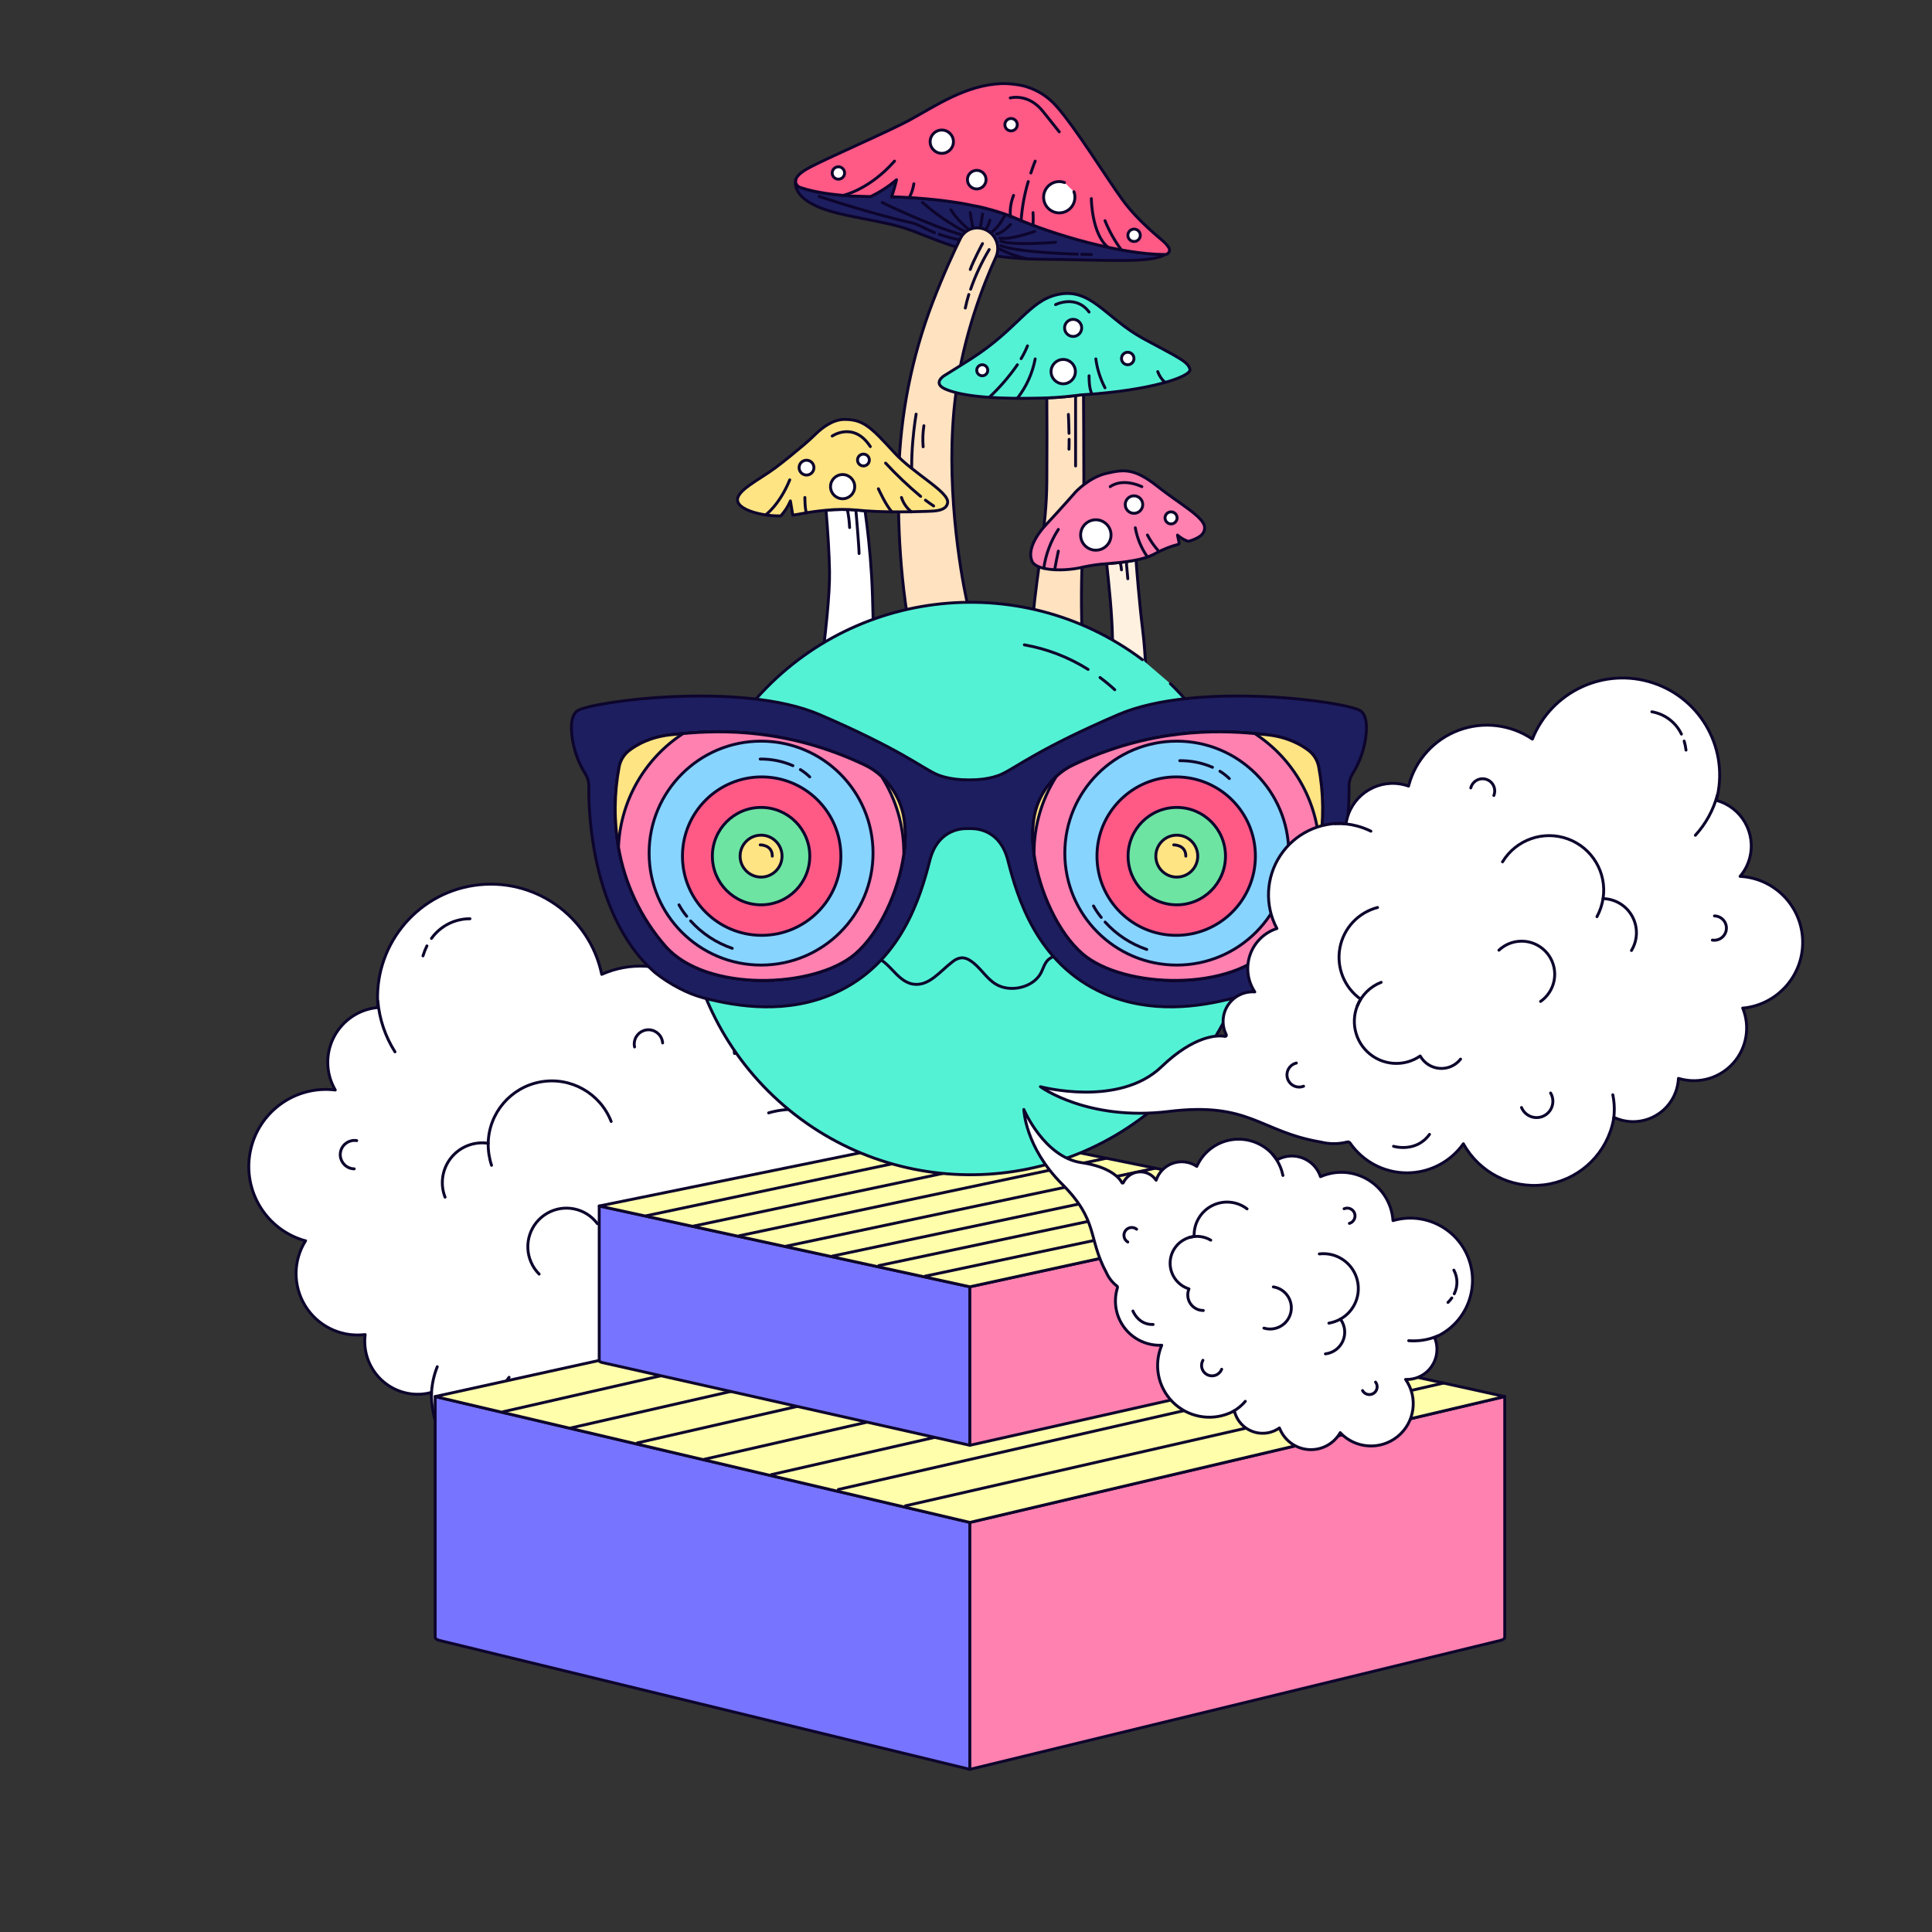
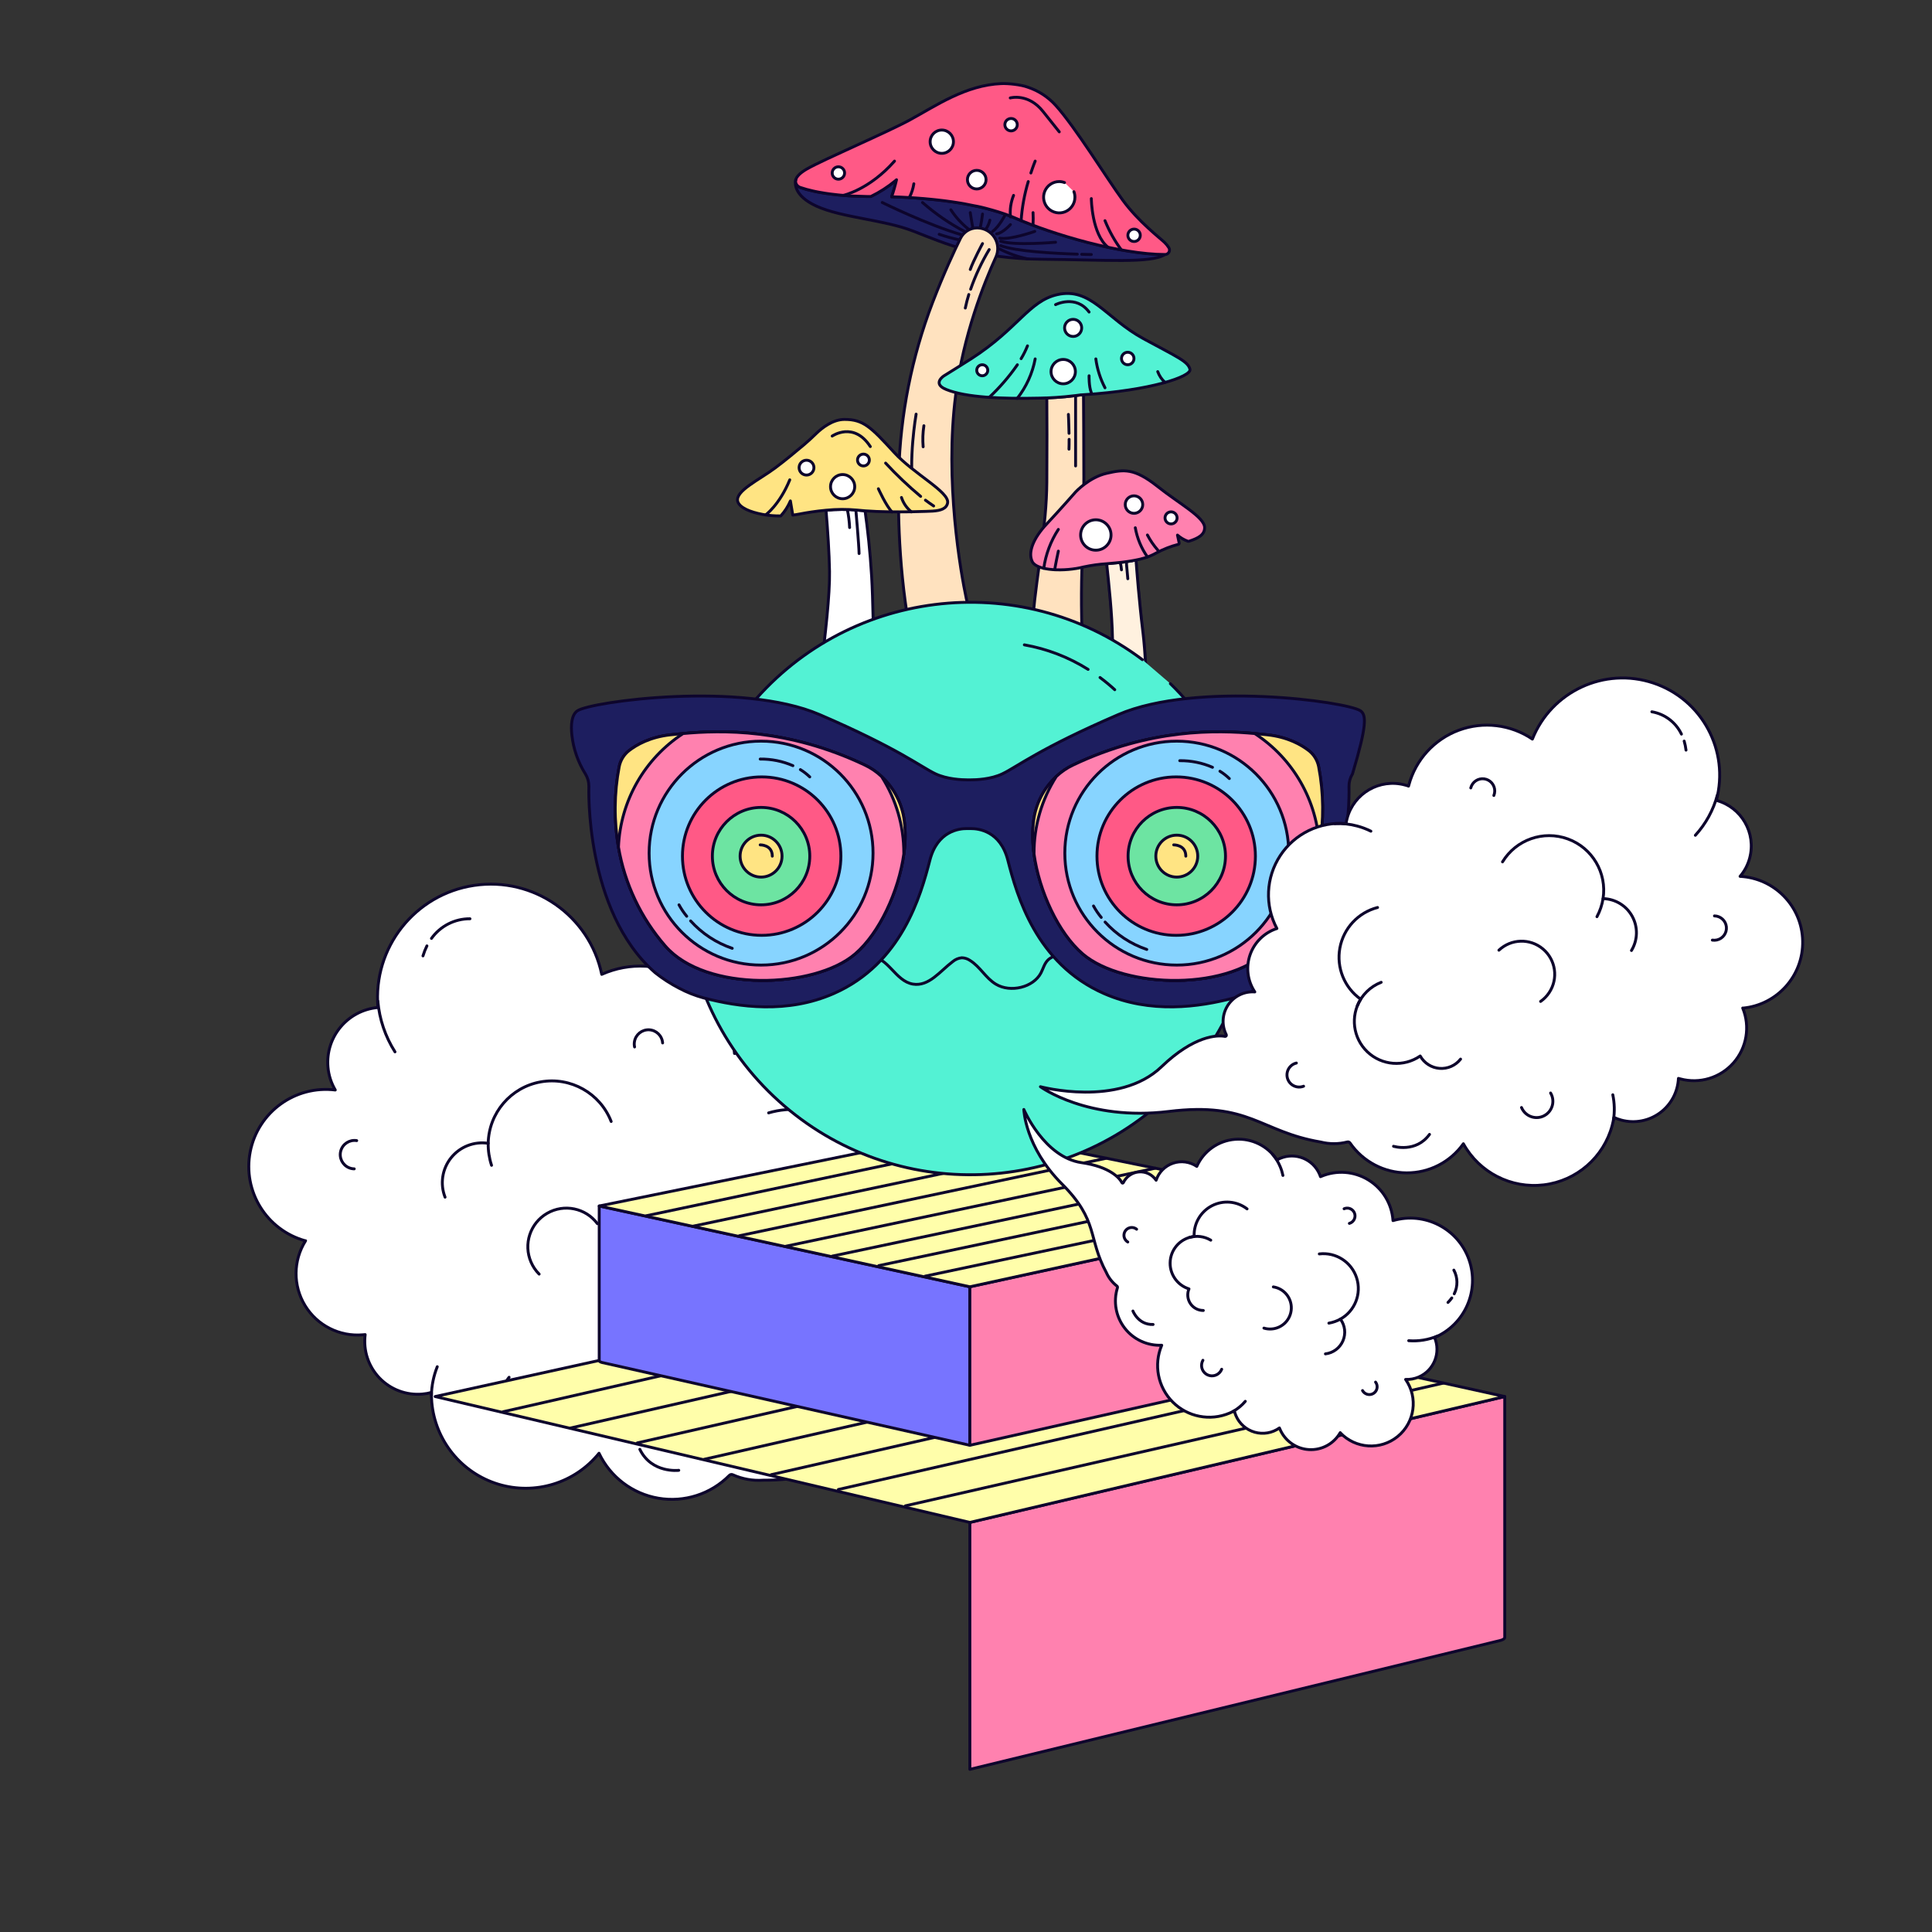
<svg xmlns="http://www.w3.org/2000/svg" width="1000px" height="1000px" viewBox="0 0 1000 1000" version="1.1">
  <rect x="0" y="0" width="1000" height="1000" fill="#333333" stroke="none" />
  <title>Be Patient</title>
  <g id="All-Scenes" stroke="none" stroke-width="1" fill="none" fill-rule="evenodd">
    <g id="Be-Patient">
      <rect id="BG" x="0" y="0" width="1000" height="1000" />
      <g id="Group" transform="translate(167.596, 442.457)" fill-rule="nonzero" stroke="#0D052C" stroke-linecap="round" stroke-linejoin="round" stroke-width="1.5">
        <g id="Objects-/-smoke" transform="translate(175, 175) scale(-1, 1) rotate(5) translate(-175, -175) ">
          <g transform="translate(-37.333, 7)">
            <g id="smoke-2">
              <path d="M398.207,176.575 C405.542,186.194 406.785,199.142 401.414,209.981 C396.043,220.82 384.987,227.674 372.89,227.663 C372.517,227.663 372.143,227.663 371.723,227.663 C373.492,235.763 371.498,244.228 366.301,250.687 C361.104,257.147 353.262,260.906 344.972,260.913 C343.36,260.916 341.752,260.776 340.165,260.493 C340.343,262.175 340.433,263.865 340.433,265.557 C340.421,285.454 328.33,303.351 309.875,310.789 C291.421,318.227 270.299,313.717 256.492,299.39 C251.748,312.158 241.079,321.812 227.902,325.259 C214.725,328.706 200.695,325.513 190.307,316.703 C189.793,316.243 189.038,316.176 188.452,316.54 C183.737,319.178 178.442,320.605 173.04,320.693 C135.707,324.193 125.347,308.14 79.578,326.62 C33.81,345.1 0.875,332.232 0.875,332.232 C0.875,332.232 49.875,332.232 68.355,301.712 C82.437,278.378 96.052,274.283 100.683,274.038 C100.945,274.01 101.17,273.842 101.272,273.599 C101.374,273.357 101.336,273.078 101.173,272.872 C96.876,268.082 95.492,261.349 97.551,255.253 C99.61,249.156 104.792,244.641 111.113,243.437 C105.132,238.178 101.96,230.421 102.545,222.478 C103.129,214.536 107.402,207.326 114.088,203 C103.28,191.447 99.658,174.906 104.649,159.893 C109.639,144.88 122.443,133.8 138.017,131.017 C137.89,129.929 137.827,128.834 137.83,127.738 C137.83,112.021 150.568,99.278 166.285,99.272 C167.055,99.272 167.825,99.272 168.618,99.365 C168.607,99.136 168.607,98.906 168.618,98.677 C168.634,82.875 176.293,68.056 189.174,58.904 C202.056,49.752 218.57,47.396 233.497,52.582 C237.155,21.74 264.228,-0.9 295.231,0.957 C326.234,2.814 350.411,28.523 350.362,59.582 C366.081,59.582 378.827,72.318 378.84,88.037 C378.849,92.243 377.912,96.398 376.098,100.193 C396.553,95.844 416.895,108.024 422.719,128.108 C428.543,148.192 417.873,169.366 398.265,176.633 L398.207,176.575 Z" id="smoke_figure" fill="#FFFFFF" />
              <path d="M131.483,132.767 C135.842,131.352 140.399,130.644 144.982,130.667 C147.909,130.666 150.828,130.959 153.697,131.542" id="Path" />
              <g id="line" transform="translate(298.667, 17.5)">
                <path d="M23.683,12.518 C24.646,14.108 25.477,15.775 26.168,17.5" id="Path" />
                <path d="M0.257,0.478 C8.125,-0.255 15.859,2.877 21,8.878" id="Path" />
              </g>
              <path d="M216.148,311.792 C216.148,311.792 230.288,312.293 235.27,299.227" id="line-2" />
            </g>
            <path d="M350.152,56.268 C350.165,65.648 347.916,74.893 343.595,83.218" id="Path" />
            <path d="M246.972,180.95 C252.303,172.309 263.265,169.039 272.459,173.347 C281.653,177.654 286.156,188.17 282.928,197.797 C282.142,200.183 280.906,202.396 279.288,204.318" id="Path" />
            <path d="M336,247.473 C338.297,252.035 339.762,256.969 340.328,262.045" id="Path" />
            <g id="semicircles" transform="translate(234.5, 105)">
              <path d="M0.77,23.87 C5.175,8.767 19.642,-1.114 35.313,0.277 C50.983,1.668 63.483,13.944 65.158,29.587 C72.316,27.839 79.862,30.044 84.952,35.37 C90.042,40.696 91.903,48.334 89.833,55.405" id="Path" />
              <path d="M65.158,29.587 C65.556,33.431 65.308,37.316 64.423,41.078" id="Path" />
            </g>
            <g id="semicircles-2" transform="translate(152.833, 175)">
              <path d="M88.795,75.46 C86.878,79.989 82.818,83.255 77.984,84.159 C73.15,85.062 68.185,83.482 64.762,79.952 C56.974,89.108 43.83,91.541 33.281,85.778 C22.733,80.015 17.678,67.64 21.175,56.14 C9.85,51.935 1.991,41.544 1.027,29.502 C0.064,17.46 6.171,5.952 16.683,3.3158661e-14" id="Path" />
              <path d="M20.242,60.573 C21.08,53.571 24.79,47.233 30.485,43.073" id="Path" />
            </g>
            <path d="M205.193,90.697 C205.142,86.976 207.879,83.803 211.567,83.31 C215.256,82.816 218.731,85.157 219.66,88.76 C219.897,89.654 219.956,90.585 219.835,91.502" id="semicircle" />
            <path d="M299.437,256.165 C303.003,259.654 303.392,265.261 300.341,269.209 C297.29,273.157 291.766,274.195 287.49,271.623 C286.428,270.985 285.494,270.154 284.737,269.173" id="semicircle-2" />
            <path d="M367.337,127.26 C370.952,126.353 374.675,128.296 375.998,131.781 C377.32,135.267 375.824,139.19 372.517,140.91 C371.7,141.339 370.809,141.608 369.892,141.703" id="semicircle-3" />
            <path d="M154.303,290.815 C152.089,292.45 149.148,292.71 146.681,291.491 C144.214,290.271 142.635,287.776 142.589,285.024 C142.543,282.273 144.038,279.726 146.463,278.425" id="semicircle-4" />
          </g>
        </g>
      </g>
      <g id="Group" transform="translate(238, 682)" fill-rule="nonzero" stroke="#0D052C" stroke-linecap="round" stroke-linejoin="round" stroke-width="1.5">
        <g id="Shapes-/-colored-cube-with-lines" transform="translate(-14.08, -20.067)">
-           <path d="M278.08,126.069 L278.08,253.879 L3.52,187.15 C2.16,186.814 1.327,186.214 1.32,185.566 L1.32,60.917 L278.08,126.069 Z" id="violet_part" fill="#7774FF" />
          <path d="M554.928,60.917 L554.928,185.566 C554.921,186.214 554.088,186.814 552.728,187.15 L278.08,253.879 L278.08,126.069 L554.928,60.917 Z" id="pink_part" fill="#FF81AF" />
          <path d="M554.928,60.917 L278.08,126.069 L1.32,60.917 L273.275,1.039 C276.294,0.373 279.936,0.373 282.955,1.039 L554.928,60.917 Z" id="yellow_part" fill="#FFFEAA" />
          <g id="lines" transform="translate(35.2, 6.45)">
            <line x1="1.338" y1="62.321" x2="273.434" y2="0.244" id="Path" />
            <line x1="36.01" y1="70.792" x2="309.989" y2="8.292" id="Path" />
            <line x1="70.734" y1="78.468" x2="344.766" y2="15.953" id="Path" />
            <line x1="105.424" y1="86.939" x2="381.322" y2="23.994" id="Path" />
            <line x1="140.096" y1="94.894" x2="416.68" y2="31.784" id="Path" />
            <line x1="174.821" y1="102.569" x2="450.507" y2="39.675" id="Path" />
            <line x1="209.51" y1="111.04" x2="488.013" y2="47.493" id="Path" />
          </g>
        </g>
      </g>
      <g id="Group" transform="translate(319, 598)" fill-rule="nonzero" stroke="#0D052C" stroke-linecap="round" stroke-linejoin="round" stroke-width="1.5">
        <g id="Shapes-/-colored-cube-with-lines" transform="translate(-9.76, -12.88)">
          <path d="M192.76,80.919 L192.76,162.955 L2.44,120.124 C1.498,119.909 0.92,119.524 0.915,119.108 L0.915,39.1 L192.76,80.919 Z" id="violet_part" fill="#7774FF" />
          <path d="M384.666,39.1 L384.666,119.108 C384.661,119.524 384.083,119.909 383.141,120.124 L192.76,162.955 L192.76,80.919 L384.666,39.1 Z" id="pink_part" fill="#FF81AF" />
          <path d="M384.666,39.1 L192.76,80.919 L0.915,39.1 L189.429,0.667 C191.522,0.239 194.047,0.239 196.139,0.667 L384.666,39.1 Z" id="yellow_part" fill="#FFFEAA" />
          <g id="lines" transform="translate(24.4, 4.14)">
            <line x1="0.927" y1="40.002" x2="189.539" y2="0.156" id="Path" />
            <line x1="24.961" y1="45.439" x2="214.879" y2="5.322" id="Path" />
            <line x1="49.032" y1="50.365" x2="238.986" y2="10.24" id="Path" />
            <line x1="73.078" y1="55.803" x2="264.325" y2="15.401" id="Path" />
            <line x1="97.112" y1="60.909" x2="288.835" y2="20.401" id="Path" />
            <line x1="121.183" y1="65.835" x2="312.283" y2="25.466" id="Path" />
            <line x1="145.229" y1="71.272" x2="338.282" y2="30.484" id="Path" />
          </g>
        </g>
      </g>
      <g id="Group" transform="translate(352, 102.5)" fill-rule="nonzero" stroke="#0D052C" stroke-linecap="round" stroke-linejoin="round" stroke-width="1.5">
        <g id="Objects-/-mushrooms" transform="translate(29, -60)">
          <g id="red_mushroom" transform="translate(30, 0)">
            <g id="mushroom_hat">
              <g id="mushroom_hat-2">
                <g id="mushroom_cap_at_the_bottom" transform="translate(0, 50)">
                  <path d="M192,39.23 C184.71,43.93 161.29,41.96 128.37,41.69 C95.45,41.42 79.23,33.94 61.6,27.09 C46.31,21.15 24.71,20.21 11.5,14.15 C-0.31,8.73 0.5,2.15 0.84,0.77 C0.682,1.496 0.8,2.255 1.17,2.9 C1.604,3.655 2.297,4.227 3.12,4.51 C5.332,5.26 7.586,5.881 9.87,6.37 L11.21,6.66 C11.68,6.76 12.16,6.86 12.67,6.95 C13.67,7.14 14.79,7.33 15.97,7.51 C16.75,7.643 17.57,7.763 18.43,7.87 C19.71,8.04 21.06,8.21 22.49,8.35 C22.97,8.41 23.46,8.46 23.96,8.5 C24.96,8.59 25.96,8.68 27.04,8.75 L28.66,8.86 L29.66,8.92 C31.87,9.03 34.98,9.11 37.58,9.17 L39.74,9.17 C44.316,6.976 48.608,4.232 52.52,1 L53.06,0.53 C52.376,3.52 51.531,6.471 50.53,9.37 L51.08,9.37 L54.08,9.48 L54.28,9.48 L56.78,9.6 C58.06,9.66 59.35,9.74 60.63,9.82 C61.57,9.82 62.52,9.94 63.47,10.01 C64.8,10.1 66.14,10.21 67.47,10.32 L68.19,10.39 C69.19,10.48 70.26,10.57 71.29,10.68 L71.88,10.74 L73.55,10.92 L75.09,11.09 L76.88,11.3 L79.36,11.62 L81.74,11.95 C82.59,12.07 83.43,12.19 84.27,12.33 C85.11,12.47 85.89,12.59 86.69,12.72 L88.28,13 C89.97,13.29 91.64,13.61 93.28,14 L95.05,14.38 C96.4,14.67 97.74,14.98 99.05,15.32 C100.36,15.66 101.52,15.95 102.72,16.32 L102.72,16.32 C103.78,16.62 104.83,16.93 105.85,17.25 C106.69,17.51 107.52,17.78 108.34,18.07 L109.5,18.47 C111.327,19.137 113.077,19.823 114.75,20.53 C133.82,28.8 169.08,39.21 192,39.23 Z" id="mushroom_cap_at_the_bottom-2" fill="#1D1E5F" />
                  <g id="mushroom_cap_at_the_bottom_lines" transform="translate(13, 9)">
                    <path d="M68.16,7.08 C70.638,10.873 73.703,14.249 77.24,17.08" id="Path" />
                    <path d="M53.48,3.31 C60.121,9.14 67.421,14.174 75.23,18.31" id="Path" />
                    <path d="M78.21,8.55 C78.21,8.55 79.21,15.11 79.54,16.55" id="Path" />
                    <path d="M84.55,9.28 C84.289,11.698 83.888,14.098 83.35,16.47" id="Path" />
                    <path d="M88.36,12.46 C87.979,14.096 87.301,15.648 86.36,17.04" id="Path" />
                    <path d="M96.53,9.28 C96.53,9.28 93.15,15.89 89.77,18.28" id="Path" />
                    <path d="M99,14.75 C99,14.75 95,19.19 91.84,19.56" id="Path" />
                    <path d="M111.58,18.28 C111.58,18.28 98.8,22.78 93.49,21.77" id="Path" />
                    <path d="M122.36,23.88 C122.36,23.88 101.25,25.77 93.98,23.36" id="Path" />
                    <path d="M133.62,30.06 C122.48,29.69 101.62,28.63 93.98,25.65" id="Path" />
                    <path d="M140.87,30.23 C140.87,30.23 138.96,30.23 135.87,30.12" id="Path" />
                    <path d="M32.64,3.31 C32.64,3.31 55.93,14.85 74,20.1" id="Path" />
                    <path d="M62.13,19.77 C65.59,20.96 69.12,21.936 72.7,22.69" id="Path" />
-                     <path d="M0,0.19 C0,0.19 27.36,9.28 47.73,13.78 C51.28,14.56 55.42,17.22 59.73,18.9" id="Path" />
                    <path d="M93.42,27.39 C97.983,29.706 102.826,31.42 107.83,32.49" id="Path" />
                  </g>
                </g>
                <g id="mushroom_hat-3">
                  <path d="M192,89.23 C169.06,89.23 133.8,78.8 114.75,70.48 C113.077,69.747 111.327,69.06 109.5,68.42 L108.34,68.02 C107.52,67.73 106.69,67.46 105.85,67.2 C104.85,66.88 103.78,66.57 102.72,66.27 L102.72,66.27 C101.52,65.94 100.29,65.61 99.05,65.27 C97.81,64.93 96.4,64.62 95.05,64.33 L93.26,64 C91.62,63.65 89.95,63.33 88.26,63 L86.67,62.72 C85.87,62.59 85.06,62.45 84.25,62.33 C83.44,62.21 82.57,62.07 81.72,61.95 L79.34,61.62 L76.86,61.3 C76.27,61.23 75.67,61.15 75.07,61.09 L73.53,60.92 L71.86,60.74 L71.27,60.68 C70.27,60.57 69.21,60.48 68.17,60.39 L67.45,60.32 C66.12,60.21 64.78,60.1 63.45,60.01 C62.45,59.94 61.55,59.87 60.61,59.82 C59.33,59.74 58.04,59.66 56.76,59.6 L54.26,59.48 L54.06,59.48 L51.06,59.37 L50.51,59.37 C51.511,56.471 52.356,53.52 53.04,50.53 L52.5,51 C48.602,54.24 44.324,56.993 39.76,59.2 L37.6,59.2 C35,59.14 31.89,59.06 29.68,58.95 L28.68,58.89 L27,58.75 C26,58.68 25,58.59 24,58.5 C23.5,58.46 23.01,58.41 22.53,58.35 C21.1,58.21 19.75,58.04 18.47,57.87 C17.61,57.75 16.8,57.64 16.01,57.51 C14.83,57.33 13.73,57.14 12.71,56.95 L11.25,56.66 L9.91,56.37 C7.626,55.881 5.372,55.26 3.16,54.51 C2.337,54.227 1.644,53.655 1.21,52.9 C0.84,52.255 0.722,51.496 0.88,50.77 C0.875,50.737 0.875,50.703 0.88,50.67 C0.88,50.67 0.88,50.61 0.88,50.58 C0.884,50.56 0.884,50.54 0.88,50.52 C1.3,49.02 2.88,47.11 6.8,44.87 C15.63,39.87 48,26.07 60,19.54 C73.56,12.16 88.83,1.54 107.29,0.77 C110.91,0.62 117.47,1.32 120.87,2.59 C126.442,4.407 131.441,7.651 135.37,12 C145.49,23.14 161.86,49.8 170.12,61.09 C178.38,72.38 189.53,80.78 191.88,83.09 C192.686,83.882 193.397,84.765 194,85.72 C194.436,86.437 194.449,87.334 194.033,88.064 C193.618,88.793 192.839,89.24 192,89.23 L192,89.23 Z" id="mushroom_hat-4" fill="#FF5986" />
                  <g id="mushroom_hat_lines" transform="translate(0, 7)">
                    <path d="M111.9,1.19 C111.9,1.19 121.3,-1.48 128.97,8.33 C132.14,12.33 135.1,16.07 137.28,18.75" id="Path" />
                    <path d="M25.47,51.63 C25.47,51.63 39,48.69 52,33.88" id="Path" />
                    <path d="M121.22,44.48 C119.239,51.068 118.002,57.857 117.53,64.72" id="Path" />
                    <path d="M124.81,33.88 C124.81,33.88 123.81,36.26 122.58,40.04" id="Path" />
                    <path d="M113.62,51.63 C112.198,55.168 111.643,58.994 112,62.79" id="Path" />
                    <path d="M153.87,53.29 C153.87,53.29 154.03,71.65 162.51,78.48" id="Path" />
                    <path d="M123.7,60.55 C123.816,62.615 123.816,64.685 123.7,66.75" id="Path" />
                    <path d="M160.94,64.72 C163.115,70.1 165.961,75.184 169.41,79.85" id="Path" />
                    <path d="M62,45.63 C61.617,48.127 60.823,50.543 59.65,52.78" id="Path" />
                    <line x1="0.9" y1="43.52" x2="0.9" y2="43.58" id="Path" />
                  </g>
                </g>
              </g>
              <g id="mushroom_spots" transform="translate(19, 18)" fill="#FFFFFF">
                <circle id="circle" cx="57.47" cy="12.84" r="6.03" />
                <path d="M125.86,38.72 C126.207,39.634 126.383,40.603 126.38,41.58 C126.384,44.862 124.41,47.823 121.378,49.081 C118.347,50.339 114.856,49.645 112.535,47.325 C110.215,45.004 109.521,41.513 110.779,38.482 C112.037,35.45 114.998,33.476 118.28,33.48 C119.21,33.494 120.13,33.67 121,34" id="circle-2" />
                <circle id="circle-3" cx="93.33" cy="4.04" r="3.21" />
                <circle id="circle-4" cx="75.56" cy="32.49" r="4.82" />
                <circle id="circle-5" cx="3.95" cy="29.04" r="3.21" />
                <circle id="circle-6" cx="157" cy="61.29" r="3.21" />
              </g>
            </g>
            <g id="mushroom_leg" transform="translate(54, 75)">
              <path d="M56.7,343.33 C62.525,343.365 68.055,340.765 71.744,336.256 C75.433,331.748 76.887,325.813 75.7,320.11 C72.88,306.142 69.186,292.365 64.64,278.86 C54.45,249.67 37.47,203.23 35.17,192.39 C32.25,178.65 23.88,131.52 29.66,86.91 C33.66,55.72 44.38,28.91 50.43,15.66 C51.948,12.392 51.717,8.58 49.817,5.518 C47.917,2.457 44.602,0.559 41,0.47 L40.64,0.47 C37.028,0.513 33.749,2.586 32.16,5.83 C29.16,11.89 23.48,24.03 17.68,39.14 C6.909,67.313 0.999,97.109 0.2,127.26 C-0.47,151.85 0.65,185.12 7.89,219.1 C7.89,219.1 21.41,301.31 40.1,333.78 C43.539,339.691 49.861,343.33 56.7,343.33 L56.7,343.33 Z" id="mushroom_leg-2" fill="#FFE2BF" />
              <g id="mushroom_leg_lines" transform="translate(6, 8)">
                <path d="M7.2,94.86 C6.643,98.466 6.516,102.124 6.82,105.76" id="Path" />
                <path d="M3.18,88.86 C3.18,88.86 -1.07,113.12 2,130.22" id="Path" />
                <path d="M30.45,26.94 C29.76,29.19 29.14,31.52 28.64,33.94" id="Path" />
                <path d="M41,3.68 C37.109,10.175 33.892,17.051 31.4,24.2" id="Path" />
                <path d="M37.55,0.58 C37.55,0.58 32.85,9.3 31.21,13.98" id="Path" />
                <path d="M30.76,296 C31.76,299 32.76,301.75 33.65,304.06" id="Path" />
                <path d="M22.64,269.56 C24.25,275.16 26.92,284.28 29.64,292.51" id="Path" />
                <path d="M32.2,275.24 C32.2,275.24 43.78,317.6 53.31,335.41" id="Path" />
                <path d="M10.24,221.5 C12.68,231.76 16.18,246.15 19.06,257.03" id="Path" />
                <path d="M7.2,208.61 C7.2,208.61 8.08,212.41 9.45,218.17" id="Path" />
-                 <path d="M53.31,282.65 C58.452,297.311 62.733,312.26 66.13,327.42" id="Path" />
                <path d="M53.31,311.4 C55.83,318.55 58.99,327.58 60.65,332.62" id="Path" />
                <path d="M49.56,300.86 C49.56,300.86 50.62,303.81 52.1,308" id="Path" />
              </g>
            </g>
          </g>
          <g id="green_mushroom" transform="translate(105, 109)">
            <path d="M83.74,309.3 L83.74,309.3 C77.751,309.32 72.103,306.514 68.5,301.73 C56.44,284.801 48.896,265.076 46.58,244.42 C42.14,202.65 46.71,188.95 48.67,167.57 C50.88,143.57 55.67,120.93 55.83,98.17 C55.96,81.93 55.91,63.62 55.83,54.47 C58.98,54.34 62.16,54.14 65.35,53.84 C67.13,53.66 68.91,53.47 70.69,53.26 C71.44,53.17 72.19,53.05 72.93,52.96 C73.26,52.96 73.58,52.89 73.93,52.87 L74.82,52.81 C74.92,72.3 75.35,119.13 74.36,135.21 C73.08,156 73.26,206.48 80.97,230.54 C86.04,246.37 94.46,265.31 101.51,283.1 C103.848,288.991 103.118,295.658 99.56,300.904 C96.002,306.149 90.078,309.293 83.74,309.3 Z" id="mushroom_leg-3" fill="#FFE2BF" />
            <g id="mushroom_leg_lines-2" transform="translate(58, 53)">
              <path d="M12.72,0.26 C12.72,0.26 12.72,23.26 12.72,36.67" id="Path" />
              <path d="M9.37,22.9 C9.37,24.61 9.37,26.33 9.3,27.99" id="Path" />
              <path d="M9,10 C9,10 9.25,14.43 9.33,19.79" id="Path" />
              <path d="M8,220.88 C14.003,233.081 20.725,244.915 28.13,256.32" id="Path" />
              <path d="M0.92,205 C0.92,205 3.35,211.13 6.54,218" id="Path" />
              <path d="M11.63,213.51 C11.63,213.51 15.11,223.22 19.71,228.84" id="Path" />
            </g>
            <g id="mushroom_hat-5">
              <g id="mushroom_hat-6">
                <path d="M74.83,52.81 L73.94,52.87 C73.61,52.87 73.29,52.87 72.94,52.96 C72.2,53.05 71.45,53.17 70.7,53.26 C68.92,53.47 67.14,53.66 65.36,53.84 C62.17,54.14 58.99,54.34 55.84,54.47 L55.39,54.47 L52.39,54.56 C32.69,55.01 13.96,54.28 3.74,50.08 C-3.69,47.08 2.53,43.08 2.53,43.08 C5.87,40.99 13.46,36.29 16.7,34.2 C41,18.59 46.5,4.37 61.24,1 C78.66,-3 86.24,13.16 105.92,23.84 C123.19,33.23 129.02,35.56 129.92,39.69 C130.65,43.4 109.78,50.6 74.83,52.81 Z" id="mushroom_hat-7" fill="#53F2D4" />
                <g id="mushroom_hat_lines-2" transform="translate(26, 4)">
                  <path d="M34.36,2.18 C34.36,2.18 44.89,-3.18 51.71,6.01" id="Path" />
                  <path d="M55.2,30.27 C55.9,35.491 57.504,40.55 59.94,45.22" id="Path" />
                  <path d="M51.71,39 C51.71,39 51.55,44.52 52.87,47.74" id="Path" />
                  <path d="M16.53,30.15 C17.811,28.031 18.914,25.81 19.83,23.51" id="Path" />
                  <path d="M0,50.19 C5.447,45.092 10.338,39.431 14.59,33.3" id="Path" />
                  <path d="M14.54,50.69 C19.224,44.726 22.404,37.722 23.81,30.27" id="Path" />
                  <path d="M87.24,36.85 C88.024,38.997 89.322,40.92 91.02,42.45" id="Path" />
                </g>
              </g>
              <g id="circles" transform="translate(19, 13)" fill="#FFFFFF">
                <circle id="circle-7" cx="45.32" cy="27.85" r="6.3" />
                <circle id="circle-8" cx="78.71" cy="21.06" r="3.23" />
                <circle id="circle-9" cx="50.45" cy="5.22" r="4.43" />
                <circle id="circle-10" cx="3.41" cy="27.15" r="2.85" />
              </g>
            </g>
          </g>
          <g id="pink_mushroom" transform="translate(152, 201)">
            <g id="mushroom_leg-4" transform="translate(35, 46)">
              <path d="M15.45,171.3 L15.45,171.3 C7.077,171.306 0.274,164.543 0.23,156.17 C0.23,147.08 0.96,136.52 1.64,127.86 C2.79,113.46 8.13,59.58 7.82,40.98 C7.6,27.83 5.93,12.82 4.82,2.28 C6.51,2.14 8.24,1.98 10,1.8 C13.356,1.497 16.695,1.017 20,0.36 C20.27,4.14 21.58,21.43 23.61,38 C25.89,56.76 26.97,101.77 26.97,115.48 C26.97,125.04 29.44,140.81 30.63,154.76 C30.997,159.012 29.563,163.224 26.677,166.368 C23.791,169.513 19.718,171.302 15.45,171.3 L15.45,171.3 Z" id="mushroom_leg-5" fill="#FFE2BF" />
              <g id="mushroom_leg-5-2" opacity="0.5" transform="translate(0.23, 0.36)" fill="#FFFFFF">
                <path d="M15.22,170.94 L15.22,170.94 C6.847,170.946 0.044,164.183 6.83897383e-13,155.81 C6.83897383e-13,146.72 0.73,136.16 1.41,127.5 C2.56,113.1 7.9,59.22 7.59,40.62 C7.37,27.47 5.7,12.46 4.59,1.92 C6.28,1.78 8.01,1.62 9.77,1.44 C13.126,1.137 16.465,0.657 19.77,-1.42108547e-14 C20.04,3.78 21.35,21.07 23.38,37.64 C25.66,56.4 26.74,101.41 26.74,115.12 C26.74,124.68 29.21,140.45 30.4,154.4 C30.767,158.652 29.333,162.864 26.447,166.008 C23.561,169.153 19.488,170.942 15.22,170.94 L15.22,170.94 Z" id="mushroom_leg-5" />
              </g>
              <g id="mushroom_leg_lines-3" transform="translate(7, 1)">
                <path d="M15.35,129.9 C17.027,141.913 17.935,154.021 18.07,166.15" id="Path" />
                <path d="M0.82,124.67 C0.19,137.52 -0.18,155.67 1.73,164.97" id="Path" />
                <path d="M1.73,110.24 C1.73,110.24 1.37,114.63 1.01,121.03" id="Path" />
                <path d="M11.61,154.41 C11.61,154.41 12.46,164.12 11.61,170.24" id="mushroom_leg-6" />
                <path d="M8,0.21 C8,0.21 8.09,2.41 8.75,9.05" id="Path" />
                <path d="M4.8,0.61 C5.158,1.863 5.386,3.15 5.48,4.45" id="Path" />
              </g>
            </g>
            <g id="mushroom_hat-8">
              <g id="mushroom_hat-9">
                <path d="M90.51,29.6 C90.51,33.35 87.19,35.08 82.56,36.6 C82.291,36.69 81.999,36.69 81.73,36.6 C79.79,35.896 78.002,34.831 76.46,33.46 L77.33,37.53 C77.401,37.849 77.213,38.168 76.9,38.26 C72.968,39.276 69.172,40.757 65.59,42.67 C63.556,43.819 61.395,44.725 59.15,45.37 C57.81,45.77 56.41,46.12 54.99,46.37 C51.685,47.027 48.347,47.508 44.99,47.81 C43.23,47.99 41.5,48.15 39.81,48.29 C35.805,48.552 31.824,49.107 27.9,49.95 C18.06,52.47 3.67,52.01 1.3,47.21 C-1.07,42.41 1.84,35.09 8.7,27.78 C15.56,20.47 23.78,11.09 23.78,11.09 C23.78,11.09 30.78,3.54 39.78,1.49 C48.78,-0.56 54.05,-1.33 66.31,8.4 C77.39,17.24 90.51,24.18 90.51,29.6 Z" id="mushroom_hat-10" fill="#FF81AF" />
                <g id="mushroom_hat_lines-3" transform="translate(7, 6)">
-                   <path d="M34.66,2.39 C34.66,2.39 40.31,-2.37 51.03,2.39" id="Path" />
                  <path d="M7.8,24.52 C3.836,30.598 1.259,37.474 0.25,44.66" id="Path" />
                  <path d="M5.91,45.39 C5.91,45.39 6.27,42.9 7.8,35.76" id="Path" />
                  <path d="M47.63,23.67 C48.587,29.096 50.728,34.245 53.9,38.75" id="Path" />
                  <path d="M53.9,27.41 C55.361,30.211 57.154,32.827 59.24,35.2" id="Path" />
                </g>
              </g>
              <g id="circles-2" transform="translate(26, 13)" fill="#FFFFFF">
                <circle id="circle-11" cx="8.2" cy="20.41" r="7.87" />
                <circle id="circle-12" cx="27.95" cy="4.67" r="4.53" />
                <circle id="circle-13" cx="47.14" cy="11.56" r="3.12" />
              </g>
            </g>
          </g>
          <g id="yellow_mushroom" transform="translate(0, 174)">
            <g id="mushroom_leg-7" transform="translate(36, 47)">
              <g id="mushroom_leg-8" fill="#FFFFFF">
                <path d="M21.72,197.21 L21.72,197.21 C11.138,197.21 2.29,189.165 1.29,178.63 C-0.14,163.63 0.49,146.74 1.51,133.91 C3,115.27 12.77,56.32 12.36,32.25 C12.2,22.69 11.44,11.25 10.55,0.6 C15.965,0.055 21.421,0.035 26.84,0.54 C28.1,0.68 29.41,0.8 30.75,0.9 C32.06,10.22 33.38,21.73 34.16,34.9 C35.59,59.3 34.93,105.2 37.16,124.97 C38.52,137.18 41.16,157.42 42.25,175.4 C42.607,181.064 40.602,186.623 36.712,190.755 C32.822,194.887 27.395,197.224 21.72,197.21 Z" id="Path" />
              </g>
              <g id="mushroom_leg_lines-4" transform="translate(7, 0)">
                <path d="M1.63,133.82 C-0.9,153 0.86,181 3.28,193.06" id="Path" />
                <path d="M6.22,90.75 C6.22,90.75 4.48,111.1 2.22,129.57" id="Path" />
                <path d="M27.31,164.64 C27.77,173.64 28.16,183.87 28.12,191.97" id="Path" />
                <path d="M26,142.93 C26,142.93 26.56,150.4 27.1,160.21" id="Path" />
                <path d="M11.16,124.63 C11.16,124.63 8.16,166.58 11.6,189.22" id="Path" />
                <path d="M19.16,166.84 C19.16,166.84 19.65,175.27 20.16,195.75" id="Path" />
                <path d="M19,0.54 C19,0.54 20.62,18.92 20.66,23.01" id="Path" />
                <path d="M14.58,0.2 C15.229,3.282 15.624,6.413 15.76,9.56" id="Path" />
              </g>
            </g>
            <g id="mushroom_hat-11">
              <g id="mushroom_hat-12">
                <path d="M109.48,43.79 C108.95,46.79 105.91,47.79 101.67,48.05 C101.67,48.05 82.08,49.05 66.75,47.9 C65.41,47.8 64.1,47.68 62.84,47.54 C57.421,47.035 51.965,47.055 46.55,47.6 C41.21,48.08 36.39,48.88 33.01,49.53 C31.79,49.77 30.57,49.96 29.34,50.12 C28.74,46.6 28.11,42.77 28.11,42.77 C26.898,45.626 25.207,48.254 23.11,50.54 C20.009,50.587 16.911,50.332 13.86,49.78 C7.31,48.59 1.86,46.29 0.86,43.11 C-0.69,37.67 12,31.89 20.45,25.54 C25.53,21.73 31.45,16.83 35.32,13.54 C37.44,11.74 39.48,9.84 41.48,7.89 C44.25,5.2 49.9,0.59 56.1,0.59 C65.83,0.59 69.68,4.43 81.9,17.78 C92.07,28.87 110.47,38.15 109.48,43.79 Z" id="mushroom_hat-13" fill="#FFE483" />
                <g id="mushroom_hat_lines-4" transform="translate(15, 6)">
                  <path d="M34.74,3.2 C34.74,3.2 45.89,-4.55 54.48,8.65" id="Path" />
                  <path d="M0.31,44 C0.31,44 7.5,38.8 12.78,25.86" id="Path" />
-                   <path d="M20.6,35 C20.6,35 20.6,41.27 21.45,43" id="Path" />
                  <path d="M83,36.38 C84.44,37.47 85.87,38.48 87.25,39.38" id="Path" />
                  <path d="M62.39,17.2 C68.063,23.324 74.122,29.08 80.53,34.43" id="Path" />
                  <path d="M58.65,30.48 C58.65,30.48 62.65,39.36 65.71,42.48" id="Path" />
                  <path d="M70.6,35 C71.557,37.933 73.35,40.523 75.76,42.45" id="Path" />
                </g>
              </g>
              <g id="mushroom_spots-2" transform="translate(32, 18)" fill="#FFFFFF">
                <circle id="circle-14" cx="23.14" cy="17.39" r="6.26" />
                <circle id="circle-15" cx="33.91" cy="3.61" r="3.06" />
                <circle id="circle-16" cx="4.45" cy="7.55" r="3.84" />
              </g>
            </g>
          </g>
          <g id="blue_mushroom" transform="translate(76, 307)">
            <g id="mushroom_leg-9" transform="translate(19, 40)">
              <path d="M13.6,71.41 L13.6,71.41 C7.704,71.401 2.735,67.01 2,61.16 C1.118,54.194 0.657,47.181 0.62,40.16 C0.54,27.37 2.62,11.67 4.46,0.3 C8.63,1.56 12.955,2.233 17.31,2.3 C18.64,10.71 20.11,20.47 21.05,25.35 C23.255,36.477 24.678,47.744 25.31,59.07 C25.483,62.283 24.326,65.426 22.111,67.761 C19.896,70.095 16.818,71.415 13.6,71.41 L13.6,71.41 Z" id="mushroom_leg-10" fill="#FFE2BF" />
              <g id="mushroom_leg-10-2" opacity="0.5" transform="translate(0.618, 0.3)" fill="#FFFFFF">
                <path d="M12.982,71.11 L12.982,71.11 C7.087,71.101 2.117,66.71 1.382,60.86 C0.5,53.894 0.039,46.881 0.002,39.86 C-0.078,27.07 2.002,11.37 3.842,5.68434189e-14 C8.012,1.26 12.337,1.933 16.692,2 C18.022,10.41 19.492,20.17 20.432,25.05 C22.637,36.177 24.061,47.444 24.692,58.77 C24.865,61.983 23.709,65.126 21.493,67.461 C19.278,69.795 16.2,71.115 12.982,71.11 L12.982,71.11 Z" id="mushroom_leg-10" />
              </g>
              <g id="mushroom_leg_lines-5" transform="translate(6, 2)">
                <path d="M13.57,61.42 C13.57,63.51 13.57,65.63 13.57,67.74" id="Path" />
                <path d="M9.27,29 C11.477,38.311 12.863,47.797 13.41,57.35" id="Path" />
                <path d="M7.73,53.51 C7.73,53.51 8.1,66.79 8.43,69.34" id="Path" />
                <path d="M0.27,48.4 C0.57,52.453 1.02,56.493 1.62,60.52 C2.02,63.22 2.48,65.86 2.99,68.16" id="Path" />
                <path d="M2.13,0.2 C2.13,0.2 1.45,6.91 0.77,15.12" id="Path" />
              </g>
            </g>
            <g id="mushroom_hat-14">
              <g id="mushroom_hat-15">
                <path d="M62.32,34.64 C61.77,37.57 51.39,41.94 39.08,42.31 C38.44,42.31 37.79,42.31 37.14,42.31 L36.29,42.31 C31.935,42.243 27.61,41.57 23.44,40.31 C22.593,40.05 21.753,39.76 20.92,39.44 C19.898,39.047 18.897,38.603 17.92,38.11 C17.11,37.72 16.31,37.29 15.53,36.83 C-2.14,26.36 0.47,20.83 0.47,20.83 C-0.08,17.05 13.87,9.64 19.57,6.69 C25.27,3.74 29.48,-0.46 35.72,0.05 C41.96,0.56 42.72,3.05 50.23,11.65 C57.74,20.25 63.21,29.87 62.32,34.64 Z" id="mushroom_hat-16" fill="#87D4FF" />
                <g id="mushroom_hat_lines-5" transform="translate(11, 5)">
                  <path d="M20.35,2.17 C20.35,2.17 26.29,-2.17 30.63,4.47 C31.837,6.366 33.174,8.177 34.63,9.89" id="Path" />
                  <path d="M0.63,29.44 C0.63,29.44 4.63,27.96 8.63,22.59" id="Path" />
                  <path d="M4.48,31.85 C5.94,30.663 7.317,29.377 8.6,28" id="Path" />
                  <path d="M30.31,26.94 C30.31,26.94 29.54,34.94 30.31,37.2" id="Path" />
                  <path d="M36.17,20.92 C37.072,25.971 38.799,30.839 41.28,35.33" id="Path" />
                </g>
              </g>
              <g id="mushroom_spots-3" transform="translate(9, 18)" fill="#FFFFFF">
                <circle id="circle-17" cx="22.93" cy="4.8" r="4.8" />
                <circle id="circle-18" cx="3.18" cy="2.58" r="2.58" />
              </g>
            </g>
          </g>
          <g id="light_red_mushroom" transform="translate(134, 347)">
            <g id="mushroom_leg-11" transform="translate(19, 28)">
              <path d="M8.43,43.36 L8.43,43.36 C6.14,43.362 3.949,42.429 2.363,40.777 C0.777,39.125 -0.065,36.898 0.03,34.61 C0.24,30.18 0.65,24.95 1.43,19 C1.88,15.48 2.49,8.47 3.07,2.42 C6.168,2.179 9.218,1.506 12.13,0.42 C13.95,8.42 16.13,19.53 16.64,28.65 C16.76,30.84 16.81,32.93 16.83,34.88 C16.849,37.121 15.972,39.276 14.395,40.869 C12.818,42.461 10.671,43.357 8.43,43.36 L8.43,43.36 Z" id="Path" fill="#FFFFFF" />
              <g id="mushroom_leg_lines-6" transform="translate(4, 22)">
                <path d="M1.77,0.75 C0.689,7.027 0.123,13.381 0.08,19.75" id="Path" />
                <path d="M4,18.14 C4,18.14 4,19.53 4.1,21.36" id="Path" />
                <path d="M9,14.17 C9,16.17 8.9,18.17 8.78,20.17" id="Path" />
              </g>
            </g>
            <g id="mushroom_hat-17">
              <g id="mushroom_hat-18">
                <path d="M43.75,19 C41.99,18.563 40.288,17.919 38.68,17.08 C39.592,18.655 40.196,20.389 40.46,22.19 C40.507,22.535 40.37,22.88 40.1,23.1 C39.1,23.89 37.96,24.72 36.65,25.62 C36.11,25.98 35.56,26.313 35,26.62 C34.317,27.018 33.612,27.378 32.89,27.7 C32.31,27.97 31.73,28.21 31.13,28.43 C28.218,29.516 25.168,30.189 22.07,30.43 L21.46,30.43 L20.08,30.5 C11.3,30.78 4.42,27.4 3.19,26.06 C-3.14,19.2 4.84,15.27 9.82,8.79 C14.8,2.31 16.22,0.91 20.64,0.27 C25.06,-0.37 29.12,1.7 33.31,3.54 C37.5,5.38 46.89,10.79 46.67,13.54 C46.67,13.54 47.56,15.17 44.78,18.6 C44.548,18.928 44.143,19.086 43.75,19 Z" id="Path" fill="#FFB8D2" />
                <g id="mushroom_hat_lines-6" transform="translate(10, 4)">
                  <path d="M14,1.15 C12.787,0.375 11.299,0.16 9.917,0.56 C8.534,0.96 7.391,1.937 6.78,3.24 C6.49,3.75 6.23,4.24 5.98,4.62" id="Path" />
                  <path d="M26.64,21.59 C26.64,21.59 24.71,19.24 23.54,18.03" id="Path" />
                  <path d="M8,19.23 C8,19.23 8.9,24.91 8.45,26.55" id="Path" />
                  <path d="M3.58,15.21 C3.163,18.848 2.149,22.392 0.58,25.7" id="Path" />
                </g>
              </g>
              <circle id="circle-19" fill="#FFFFFF" cx="26.03" cy="15.14" r="3.9" />
            </g>
          </g>
        </g>
      </g>
      <g id="Group" transform="translate(352, 290.5)" fill-rule="nonzero" stroke="#0D052C" stroke-linecap="round" stroke-linejoin="round" stroke-width="1.5">
        <g transform="translate(0, 19.5)" id="Objects-/-dizzy-emoji">
          <g transform="translate(2, 1)">
            <path d="M251.78,42.86 C309.014,98.701 311.607,189.886 257.639,248.889 C203.671,307.893 112.618,313.423 51.906,261.384 C-8.806,209.345 -17.267,118.517 32.788,56.16 C82.844,-6.197 173.352,-17.581 237.29,30.44" id="circle" fill="#53F2D4" />
            <g id="line" transform="translate(176, 22)">
              <path d="M39.37,17.68 C42.019,19.655 44.566,21.765 47,24" id="Path" />
              <path d="M0.2,0.77 C11.918,2.836 23.124,7.152 33.2,13.48" id="Path" />
            </g>
            <g id="lines" transform="translate(25, 171)">
              <line x1="3.36" y1="0.31" x2="17.08" y2="18.01" id="Path" />
              <line x1="12.84" y1="0.92" x2="16.22" y2="5.29" id="Path" />
              <line x1="0.56" y1="8.3" x2="7.89" y2="17.76" id="Path" />
            </g>
            <g id="eyes" transform="translate(76, 102)">
              <path d="M116.7,26.1 C113.46,24.79 109.7,28.41 110.23,31.87 C110.76,35.33 114.28,37.75 117.77,37.87 C119.786,37.936 121.769,37.354 123.43,36.21 C129.5,32.14 129.5,23.35 124,18.53 C121.275,16.234 117.823,14.98 114.26,14.99 C110.41,14.87 104.26,17.2 100.85,20.27 C100.85,20.27 95.26,24.97 95.77,34.53 C96.77,53.97 126.64,63.24 139.15,45.34 C150.15,29.6 141.63,7.87 117.36,0.63" id="eye" />
              <path d="M21.48,26.1 C18.25,24.79 14.48,28.41 15.02,31.87 C15.56,35.33 19.02,37.75 22.56,37.87 C24.575,37.935 26.559,37.353 28.22,36.21 C34.29,32.14 34.29,23.35 28.79,18.53 C26.05,16.227 22.579,14.976 19,15 C15.16,14.88 9,17.21 5.6,20.28 C5.6,20.28 0,24.98 0.52,34.54 C1.52,53.98 31.39,63.25 43.9,45.35 C54.9,29.61 46.37,7.88 22.11,0.64" id="eye-2" />
            </g>
            <path d="M83,196.74 C85.44,190.91 89.49,184.02 96.41,184.11 C105.74,184.21 109.36,196.85 118.54,198.37 C126.83,199.75 132.63,191.6 139.11,186.74 C140.441,185.605 142.089,184.907 143.83,184.74 C145.34,184.778 146.806,185.254 148.05,186.11 C153.33,189.37 156.13,195.19 161.45,198.41 C169.05,202.99 180.86,200.07 184.78,192.62 C185.98,190.34 186.56,187.7 188.47,185.85 C189.886,184.518 191.746,183.759 193.69,183.72 C197.8,183.61 201.19,186.5 203.86,189.33 C206.53,192.16 209.34,195.33 213.37,196.07" id="mouth" />
          </g>
        </g>
        <g id="Objects-/-glasses" transform="translate(-57, 69)">
-           <path d="M409.15,8.39 C402.08,3.63 324.34,-7.09 283.77,10.39 C243.2,27.87 231.43,37.39 223.98,40.96 C217.82,43.96 209.98,44.15 207.37,44.15 L205.67,44.15 C203.1,44.15 195.22,43.91 189.06,40.96 C181.61,37.39 169.84,27.86 129.27,10.39 C88.7,-7.08 11,3.63 3.89,8.39 C0.8,10.48 0.42,15.75 1,21 C1.79,28.138 4.183,35.006 8,41.09 C9.182,43.004 9.805,45.21 9.8,47.46 L9.8,47.57 C9.8,47.57 7.43,112 44.13,144 L44.13,144 C47.994,147.058 52.143,149.737 56.52,152 C60.527,154.131 64.76,155.809 69.14,157 C87.49,161.83 112.5,165.3 136.49,154.78 C171.79,139.3 181.6,103.98 186.31,85.72 C190.23,70.51 201.65,69.35 205.31,69.38 L207.65,69.38 C211.34,69.38 222.76,70.51 226.65,85.72 C231.36,103.98 241.17,139.3 276.47,154.78 C300.47,165.3 325.47,161.83 343.82,157 C348.2,155.809 352.433,154.131 356.44,152 C360.817,149.737 364.966,147.058 368.83,144 L368.83,144 C405.53,112 403.24,47.57 403.24,47.57 L403.24,47.46 C403.231,45.21 403.855,43.003 405.04,41.09 C408.857,35.006 411.25,28.138 412.04,21 C412.62,15.75 412.24,10.48 409.15,8.39 Z M147.55,134.27 C126.61,152.16 70.27,154.27 49.34,130.09 C17.63,93.39 22.8,50.81 25.5,37.33 C26.141,34.082 27.913,31.166 30.5,29.1 C34.49,26 41.46,22 52,20.84 C69.89,18.93 107.58,15.13 152.49,36.44 C152.49,36.44 170.01,43.68 173.05,65.37 C176.09,87.06 164.22,120 147.55,134.27 Z M363.7,130.09 C342.77,154.32 286.43,152.16 265.49,134.27 C248.82,120 236.94,87.07 240,65.37 C243.06,43.67 260.56,36.44 260.56,36.44 C305.47,15.13 343.16,18.93 361.05,20.84 C371.58,22 378.55,26 382.5,29.1 C385.087,31.166 386.859,34.082 387.5,37.33 C390.24,50.81 395.41,93.39 363.7,130.09 L363.7,130.09 Z" id="rim_glasses" fill="#1D1E5F" />
+           <path d="M409.15,8.39 C402.08,3.63 324.34,-7.09 283.77,10.39 C243.2,27.87 231.43,37.39 223.98,40.96 C217.82,43.96 209.98,44.15 207.37,44.15 L205.67,44.15 C203.1,44.15 195.22,43.91 189.06,40.96 C181.61,37.39 169.84,27.86 129.27,10.39 C88.7,-7.08 11,3.63 3.89,8.39 C0.8,10.48 0.42,15.75 1,21 C1.79,28.138 4.183,35.006 8,41.09 C9.182,43.004 9.805,45.21 9.8,47.46 L9.8,47.57 C9.8,47.57 7.43,112 44.13,144 L44.13,144 C47.994,147.058 52.143,149.737 56.52,152 C60.527,154.131 64.76,155.809 69.14,157 C87.49,161.83 112.5,165.3 136.49,154.78 C171.79,139.3 181.6,103.98 186.31,85.72 C190.23,70.51 201.65,69.35 205.31,69.38 L207.65,69.38 C211.34,69.38 222.76,70.51 226.65,85.72 C231.36,103.98 241.17,139.3 276.47,154.78 C300.47,165.3 325.47,161.83 343.82,157 C348.2,155.809 352.433,154.131 356.44,152 C360.817,149.737 364.966,147.058 368.83,144 L368.83,144 C405.53,112 403.24,47.57 403.24,47.57 L403.24,47.46 C403.231,45.21 403.855,43.003 405.04,41.09 C412.62,15.75 412.24,10.48 409.15,8.39 Z M147.55,134.27 C126.61,152.16 70.27,154.27 49.34,130.09 C17.63,93.39 22.8,50.81 25.5,37.33 C26.141,34.082 27.913,31.166 30.5,29.1 C34.49,26 41.46,22 52,20.84 C69.89,18.93 107.58,15.13 152.49,36.44 C152.49,36.44 170.01,43.68 173.05,65.37 C176.09,87.06 164.22,120 147.55,134.27 Z M363.7,130.09 C342.77,154.32 286.43,152.16 265.49,134.27 C248.82,120 236.94,87.07 240,65.37 C243.06,43.67 260.56,36.44 260.56,36.44 C305.47,15.13 343.16,18.93 361.05,20.84 C371.58,22 378.55,26 382.5,29.1 C385.087,31.166 386.859,34.082 387.5,37.33 C390.24,50.81 395.41,93.39 363.7,130.09 L363.7,130.09 Z" id="rim_glasses" fill="#1D1E5F" />
          <g id="colored_glass_inside" transform="translate(23, 19)">
            <g id="colored_glass_inside-2">
              <path d="M124.55,115.27 C103.61,133.16 47.27,135.27 26.34,111.09 C13.728,96.576 5.349,78.875 2.12,59.92 C-0.256,46.147 -0.127,32.058 2.5,18.33 C3.141,15.082 4.913,12.166 7.5,10.1 C11.49,7 18.46,3 29,1.84 C31,1.63 33.16,1.4 35.58,1.18 C55.24,-0.6 89.5,-1.53 129.49,17.44 C132.731,18.951 135.707,20.977 138.3,23.44 C144.784,29.457 148.943,37.564 150.05,46.34 C150.75,52.044 150.669,57.817 149.81,63.5 C147.12,82.81 137.21,104.44 124.55,115.27 Z" id="Path" />
              <path d="M149.81,63.53 C147.12,82.81 137.21,104.44 124.55,115.27 C103.61,133.16 47.27,135.27 26.34,111.09 C13.728,96.576 5.349,78.875 2.12,59.92 C-0.256,46.147 -0.127,32.058 2.5,18.33 C3.141,15.082 4.913,12.166 7.5,10.1 C11.49,7 18.46,3 29,1.84 C31,1.63 33.16,1.4 35.58,1.18 C55.24,-0.6 89.5,-1.53 129.49,17.44 C132.731,18.951 135.707,20.977 138.3,23.44 C144.784,29.457 148.943,37.564 150.05,46.34 C150.753,52.054 150.672,57.838 149.81,63.53 L149.81,63.53 Z" id="Path" fill="#FFE483" />
              <path d="M149.81,63.07 L149.81,63.53 C147.12,82.81 137.21,104.44 124.55,115.27 C103.61,133.16 47.27,135.27 26.34,111.09 C13.728,96.576 5.349,78.875 2.12,59.92 C3.119,36.082 15.585,14.198 35.58,1.18 C55.24,-0.6 89.5,-1.53 129.49,17.44 C132.731,18.951 135.707,20.977 138.3,23.44 C145.844,35.279 149.838,49.032 149.81,63.07 Z" id="Path" fill="#FF81AF" />
              <circle id="Oval" fill="#87D4FF" cx="75.93" cy="63.07" r="57.95" />
              <circle id="Oval" fill="#FF5986" cx="76.24" cy="64.63" r="41" />
              <circle id="Oval" fill="#6DE4A2" cx="75.93" cy="64.63" r="25.21" />
              <circle id="Oval" fill="#FFE483" cx="75.93" cy="64.63" r="10.85" />
            </g>
            <g id="colored_glass_inside-3" transform="translate(33, 14)">
              <g id="line" transform="translate(42, 0)">
                <path d="M21.27,5.85 C23.023,6.929 24.653,8.196 26.13,9.63" id="Path" />
                <path d="M0.48,0.39 C6.301,0.329 12.069,1.494 17.41,3.81" id="Path" />
              </g>
              <path d="M42.48,44.81 C42.48,44.81 48.74,44.67 48.74,50.64" id="line-2" />
              <g id="line-3" transform="translate(0, 75)">
                <path d="M6.46,9.16 C12.314,15.648 19.728,20.532 28,23.35" id="Path" />
                <path d="M0.45,0.84 C1.592,2.936 2.931,4.918 4.45,6.76" id="Path" />
              </g>
            </g>
          </g>
          <g id="colored_glass_inside-4" transform="translate(239, 19)">
            <g id="colored_glass_inside-5">
              <path d="M1.22,63.53 C0.367,57.847 0.293,52.073 1,46.37 C2.107,37.594 6.266,29.487 12.75,23.47 C15.343,21.007 18.319,18.981 21.56,17.47 C61.56,-1.53 95.81,-0.53 115.47,1.21 C117.89,1.43 120.09,1.66 122.05,1.87 C132.57,3 139.54,7 143.49,10.1 C146.077,12.166 147.849,15.082 148.49,18.33 C151.117,32.058 151.246,46.147 148.87,59.92 C145.641,78.875 137.262,96.576 124.65,111.09 C103.72,135.32 47.38,133.16 26.44,115.27 C13.82,104.44 3.91,82.81 1.22,63.53 Z" id="Path" />
              <path d="M1.22,63.53 C3.91,82.81 13.82,104.44 26.48,115.27 C47.42,133.16 103.76,135.27 124.69,111.09 C137.302,96.576 145.681,78.875 148.91,59.92 C151.286,46.147 151.157,32.058 148.53,18.33 C147.889,15.082 146.117,12.166 143.53,10.1 C139.54,7 132.57,3 122,1.84 C120,1.63 117.84,1.4 115.42,1.18 C95.76,-0.6 61.5,-1.53 21.51,17.44 C18.269,18.951 15.293,20.977 12.7,23.44 C6.228,29.472 2.086,37.59 1,46.37 C0.293,52.073 0.367,57.847 1.22,63.53 L1.22,63.53 Z" id="Path" fill="#FFE483" />
              <path d="M1.22,63.07 L1.22,63.53 C3.91,82.81 13.82,104.44 26.48,115.27 C47.42,133.16 103.76,135.27 124.69,111.09 C137.302,96.576 145.681,78.875 148.91,59.92 C147.911,36.082 135.445,14.198 115.45,1.18 C95.79,-0.6 61.53,-1.53 21.54,17.44 C18.299,18.951 15.323,20.977 12.73,23.44 C5.186,35.279 1.192,49.032 1.22,63.07 Z" id="Path" fill="#FF81AF" />
              <circle id="Oval" fill="#87D4FF" cx="75.1" cy="63.07" r="57.95" />
              <circle id="Oval" fill="#FF5986" cx="74.79" cy="64.63" r="41" />
              <circle id="Oval" fill="#6DE4A2" cx="75.1" cy="64.63" r="25.21" />
              <circle id="Oval" fill="#FFE483" cx="75.1" cy="64.63" r="10.85" />
            </g>
            <g id="lines" transform="translate(32, 15)">
              <g id="line-4" transform="translate(44, 0)">
                <path d="M21.44,5.69 C23.192,6.774 24.822,8.045 26.3,9.48" id="Path" />
                <path d="M0.64,0.23 C6.464,0.17 12.236,1.335 17.58,3.65" id="Path" />
              </g>
              <g id="line-5" transform="translate(0, 75)">
                <path d="M6,8.75 C11.862,15.24 19.288,20.121 27.57,22.93" id="Path" />
                <path d="M0,0.43 C1.139,2.528 2.478,4.511 4,6.35" id="Path" />
              </g>
              <path d="M41.51,43.81 C41.51,43.81 47.77,43.67 47.77,49.64" id="line-6" />
            </g>
          </g>
        </g>
      </g>
      <g id="Group" transform="translate(600.029, 323.418)" fill-rule="nonzero" stroke="#0D052C" stroke-linecap="round" stroke-linejoin="round" stroke-width="1.5">
        <g id="Objects-/-smoke" transform="translate(150, 150) rotate(15) translate(-150, -150) ">
          <g transform="translate(-32, 6)">
            <g id="smoke-2">
              <path d="M341.32,151.35 C347.608,159.595 348.673,170.693 344.069,179.984 C339.465,189.275 329.989,195.149 319.62,195.14 C319.3,195.14 318.98,195.14 318.62,195.14 C320.136,202.083 318.427,209.338 313.972,214.875 C309.518,220.412 302.796,223.634 295.69,223.64 C294.309,223.642 292.93,223.522 291.57,223.28 C291.723,224.722 291.8,226.17 291.8,227.62 C291.789,244.675 281.426,260.015 265.607,266.391 C249.789,272.766 231.684,268.9 219.85,256.62 C215.784,267.564 206.639,275.839 195.344,278.793 C184.05,281.748 172.024,279.011 163.12,271.46 C162.68,271.065 162.032,271.008 161.53,271.32 C157.489,273.581 152.95,274.804 148.32,274.88 C116.32,277.88 107.44,264.12 68.21,279.96 C28.98,295.8 0.75,284.77 0.75,284.77 C0.75,284.77 42.75,284.77 58.59,258.61 C70.66,238.61 82.33,235.1 86.3,234.89 C86.524,234.866 86.717,234.722 86.805,234.514 C86.892,234.306 86.859,234.067 86.72,233.89 C83.037,229.784 81.85,224.013 83.615,218.788 C85.38,213.562 89.822,209.692 95.24,208.66 C90.113,204.153 87.395,197.504 87.896,190.696 C88.396,183.888 92.059,177.708 97.79,174 C88.526,164.097 85.421,149.92 89.699,137.051 C93.976,124.183 104.951,114.686 118.3,112.3 C118.191,111.367 118.138,110.429 118.14,109.49 C118.14,96.018 129.058,85.096 142.53,85.09 C143.19,85.09 143.85,85.09 144.53,85.17 C144.52,84.973 144.52,84.777 144.53,84.58 C144.543,71.035 151.108,58.334 162.15,50.489 C173.191,42.644 187.345,40.625 200.14,45.07 C203.276,18.634 226.481,-0.771 253.055,0.82 C279.629,2.412 300.352,24.449 300.31,51.07 C313.783,51.07 324.709,61.987 324.72,75.46 C324.727,79.066 323.924,82.627 322.37,85.88 C339.902,82.152 357.339,92.592 362.331,109.807 C367.323,127.022 358.177,145.17 341.37,151.4 L341.32,151.35 Z" id="smoke_figure" fill="#FFFFFF" />
              <path d="M112.7,113.8 C116.436,112.588 120.342,111.98 124.27,112 C126.779,111.999 129.281,112.251 131.74,112.75" id="Path" />
              <g id="line" transform="translate(256, 15)">
                <path d="M20.3,10.73 C21.125,12.093 21.837,13.521 22.43,15" id="Path" />
                <path d="M0.22,0.41 C6.964,-0.219 13.594,2.466 18,7.61" id="Path" />
              </g>
              <path d="M185.27,267.25 C185.27,267.25 197.39,267.68 201.66,256.48" id="line-2" />
            </g>
            <path d="M300.13,48.23 C300.141,56.27 298.213,64.194 294.51,71.33" id="Path" />
            <path d="M211.69,155.1 C216.259,147.694 225.656,144.891 233.536,148.583 C241.417,152.275 245.276,161.289 242.51,169.54 C241.836,171.585 240.777,173.483 239.39,175.13" id="Path" />
            <path d="M288,212.12 C289.969,216.03 291.225,220.259 291.71,224.61" id="Path" />
            <g id="semicircles" transform="translate(201, 90)">
              <path d="M0.66,20.46 C4.435,7.515 16.836,-0.955 30.268,0.237 C43.7,1.43 54.414,11.952 55.85,25.36 C61.985,23.862 68.453,25.752 72.816,30.317 C77.179,34.882 78.774,41.429 77,47.49" id="Path" />
              <path d="M55.85,25.36 C56.191,28.655 55.978,31.985 55.22,35.21" id="Path" />
            </g>
            <g id="semicircles-2" transform="translate(131, 150)">
              <path d="M76.11,64.68 C74.467,68.562 70.987,71.362 66.844,72.136 C62.7,72.91 58.444,71.556 55.51,68.53 C48.835,76.378 37.568,78.463 28.527,73.524 C19.485,68.585 15.152,57.977 18.15,48.12 C8.443,44.516 1.706,35.609 0.881,25.288 C0.055,14.966 5.289,5.102 14.3,2.84217094e-14" id="Path" />
              <path d="M17.35,51.92 C18.068,45.918 21.249,40.485 26.13,36.92" id="Path" />
            </g>
            <path d="M175.88,77.74 C175.836,74.551 178.182,71.831 181.343,71.408 C184.505,70.985 187.484,72.991 188.28,76.08 C188.483,76.846 188.534,77.644 188.43,78.43" id="semicircle" />
            <path d="M256.66,219.57 C259.717,222.561 260.05,227.367 257.435,230.751 C254.82,234.135 250.085,235.024 246.42,232.82 C245.51,232.273 244.709,231.561 244.06,230.72" id="semicircle-2" />
            <path d="M314.86,109.08 C317.959,108.302 321.15,109.968 322.284,112.955 C323.417,115.943 322.135,119.306 319.3,120.78 C318.6,121.148 317.836,121.378 317.05,121.46" id="semicircle-3" />
            <path d="M132.26,249.27 C130.362,250.671 127.841,250.895 125.726,249.849 C123.612,248.804 122.258,246.665 122.219,244.306 C122.18,241.948 123.461,239.765 125.54,238.65" id="semicircle-4" />
          </g>
        </g>
      </g>
      <g id="Group" transform="translate(562.194, 549.833)" fill-rule="nonzero" stroke="#0D052C" stroke-linecap="round" stroke-linejoin="round" stroke-width="1.5">
        <g id="Objects-/-smoke" transform="translate(96, 96) rotate(67) translate(-96, -96) ">
          <g transform="translate(-20.48, 3.84)">
            <g id="smoke-2">
              <path d="M218.445,96.864 C222.469,102.141 223.151,109.244 220.204,115.19 C217.258,121.136 211.193,124.895 204.557,124.89 C204.352,124.89 204.147,124.89 203.917,124.89 C204.887,129.333 203.793,133.977 200.942,137.52 C198.091,141.063 193.79,143.126 189.242,143.13 C188.358,143.131 187.475,143.054 186.605,142.899 C186.703,143.822 186.752,144.749 186.752,145.677 C186.745,156.592 180.112,166.41 169.989,170.49 C159.865,174.57 148.278,172.096 140.704,164.237 C138.102,171.241 132.249,176.537 125.02,178.428 C117.792,180.319 110.095,178.567 104.397,173.734 C104.115,173.482 103.701,173.445 103.379,173.645 C100.793,175.092 97.888,175.875 94.925,175.923 C74.445,177.843 68.762,169.037 43.654,179.174 C18.547,189.312 0.48,182.253 0.48,182.253 C0.48,182.253 27.36,182.253 37.498,165.51 C45.222,152.71 52.691,150.464 55.232,150.33 C55.375,150.314 55.499,150.222 55.555,150.089 C55.611,149.956 55.59,149.803 55.501,149.69 C53.144,147.062 52.384,143.369 53.514,140.024 C54.643,136.68 57.486,134.203 60.954,133.542 C57.672,130.658 55.933,126.402 56.253,122.045 C56.574,117.688 58.918,113.733 62.586,111.36 C56.657,105.022 54.67,95.949 57.407,87.713 C60.145,79.477 67.169,73.399 75.712,71.872 C75.642,71.275 75.608,70.675 75.61,70.074 C75.61,61.452 82.597,54.461 91.219,54.458 C91.642,54.458 92.064,54.458 92.499,54.509 C92.493,54.383 92.493,54.257 92.499,54.131 C92.508,45.463 96.709,37.334 103.776,32.313 C110.842,27.292 119.901,26 128.09,28.845 C130.097,11.926 144.948,-0.494 161.955,0.525 C178.962,1.544 192.225,15.647 192.198,32.685 C200.821,32.685 207.814,39.671 207.821,48.294 C207.825,50.602 207.311,52.881 206.317,54.963 C217.537,52.577 228.697,59.259 231.892,70.276 C235.087,81.294 229.233,92.909 218.477,96.896 L218.445,96.864 Z" id="smoke_figure" fill="#FFFFFF" />
              <path d="M72.128,72.832 C74.519,72.056 77.019,71.667 79.533,71.68 C81.138,71.68 82.74,71.84 84.314,72.16" id="Path" />
              <g id="line" transform="translate(163.84, 9.6)">
                <path d="M12.992,6.867 C13.52,7.74 13.976,8.653 14.355,9.6" id="Path" />
                <path d="M0.141,0.262 C4.457,-0.14 8.7,1.578 11.52,4.87" id="Path" />
              </g>
              <path d="M118.573,171.04 C118.573,171.04 126.33,171.315 129.062,164.147" id="line-2" />
            </g>
            <path d="M192.083,30.867 C192.09,36.013 190.857,41.084 188.486,45.651" id="Path" />
            <path d="M135.482,99.264 C138.406,94.524 144.42,92.73 149.463,95.093 C154.507,97.456 156.977,103.225 155.206,108.506 C154.775,109.815 154.097,111.029 153.21,112.083" id="Path" />
            <path d="M184.32,135.757 C185.58,138.259 186.384,140.966 186.694,143.75" id="Path" />
            <g id="semicircles" transform="translate(128.64, 57.6)">
              <path d="M0.422,13.094 C2.839,4.809 10.775,-0.611 19.371,0.152 C27.968,0.915 34.825,7.649 35.744,16.23 C39.67,15.272 43.81,16.481 46.602,19.403 C49.395,22.325 50.415,26.515 49.28,30.394" id="Path" />
              <path d="M35.744,16.23 C35.962,18.34 35.826,20.47 35.341,22.534" id="Path" />
            </g>
            <g id="semicircles-2" transform="translate(83.84, 96)">
              <path d="M48.71,41.395 C47.659,43.88 45.432,45.671 42.78,46.167 C40.128,46.663 37.404,45.796 35.526,43.859 C31.255,48.882 24.044,50.217 18.257,47.055 C12.47,43.894 9.697,37.105 11.616,30.797 C5.403,28.49 1.092,22.79 0.564,16.184 C0.035,9.578 3.385,3.265 9.152,1.8189894e-14" id="Path" />
              <path d="M11.104,33.229 C11.564,29.388 13.599,25.91 16.723,23.629" id="Path" />
            </g>
            <path d="M112.563,49.754 C112.535,47.712 114.036,45.972 116.06,45.701 C118.083,45.43 119.99,46.714 120.499,48.691 C120.629,49.181 120.662,49.692 120.595,50.195" id="semicircle" />
            <path d="M164.262,140.525 C166.219,142.439 166.432,145.515 164.758,147.681 C163.085,149.846 160.054,150.416 157.709,149.005 C157.126,148.655 156.614,148.199 156.198,147.661" id="semicircle-2" />
            <path d="M201.51,69.811 C203.494,69.313 205.536,70.379 206.262,72.291 C206.987,74.203 206.166,76.356 204.352,77.299 C203.904,77.534 203.415,77.682 202.912,77.734" id="semicircle-3" />
            <path d="M84.646,159.533 C83.432,160.429 81.818,160.573 80.465,159.904 C79.111,159.235 78.245,157.866 78.22,156.356 C78.195,154.847 79.015,153.45 80.346,152.736" id="semicircle-4" />
          </g>
        </g>
      </g>
    </g>
  </g>
</svg>